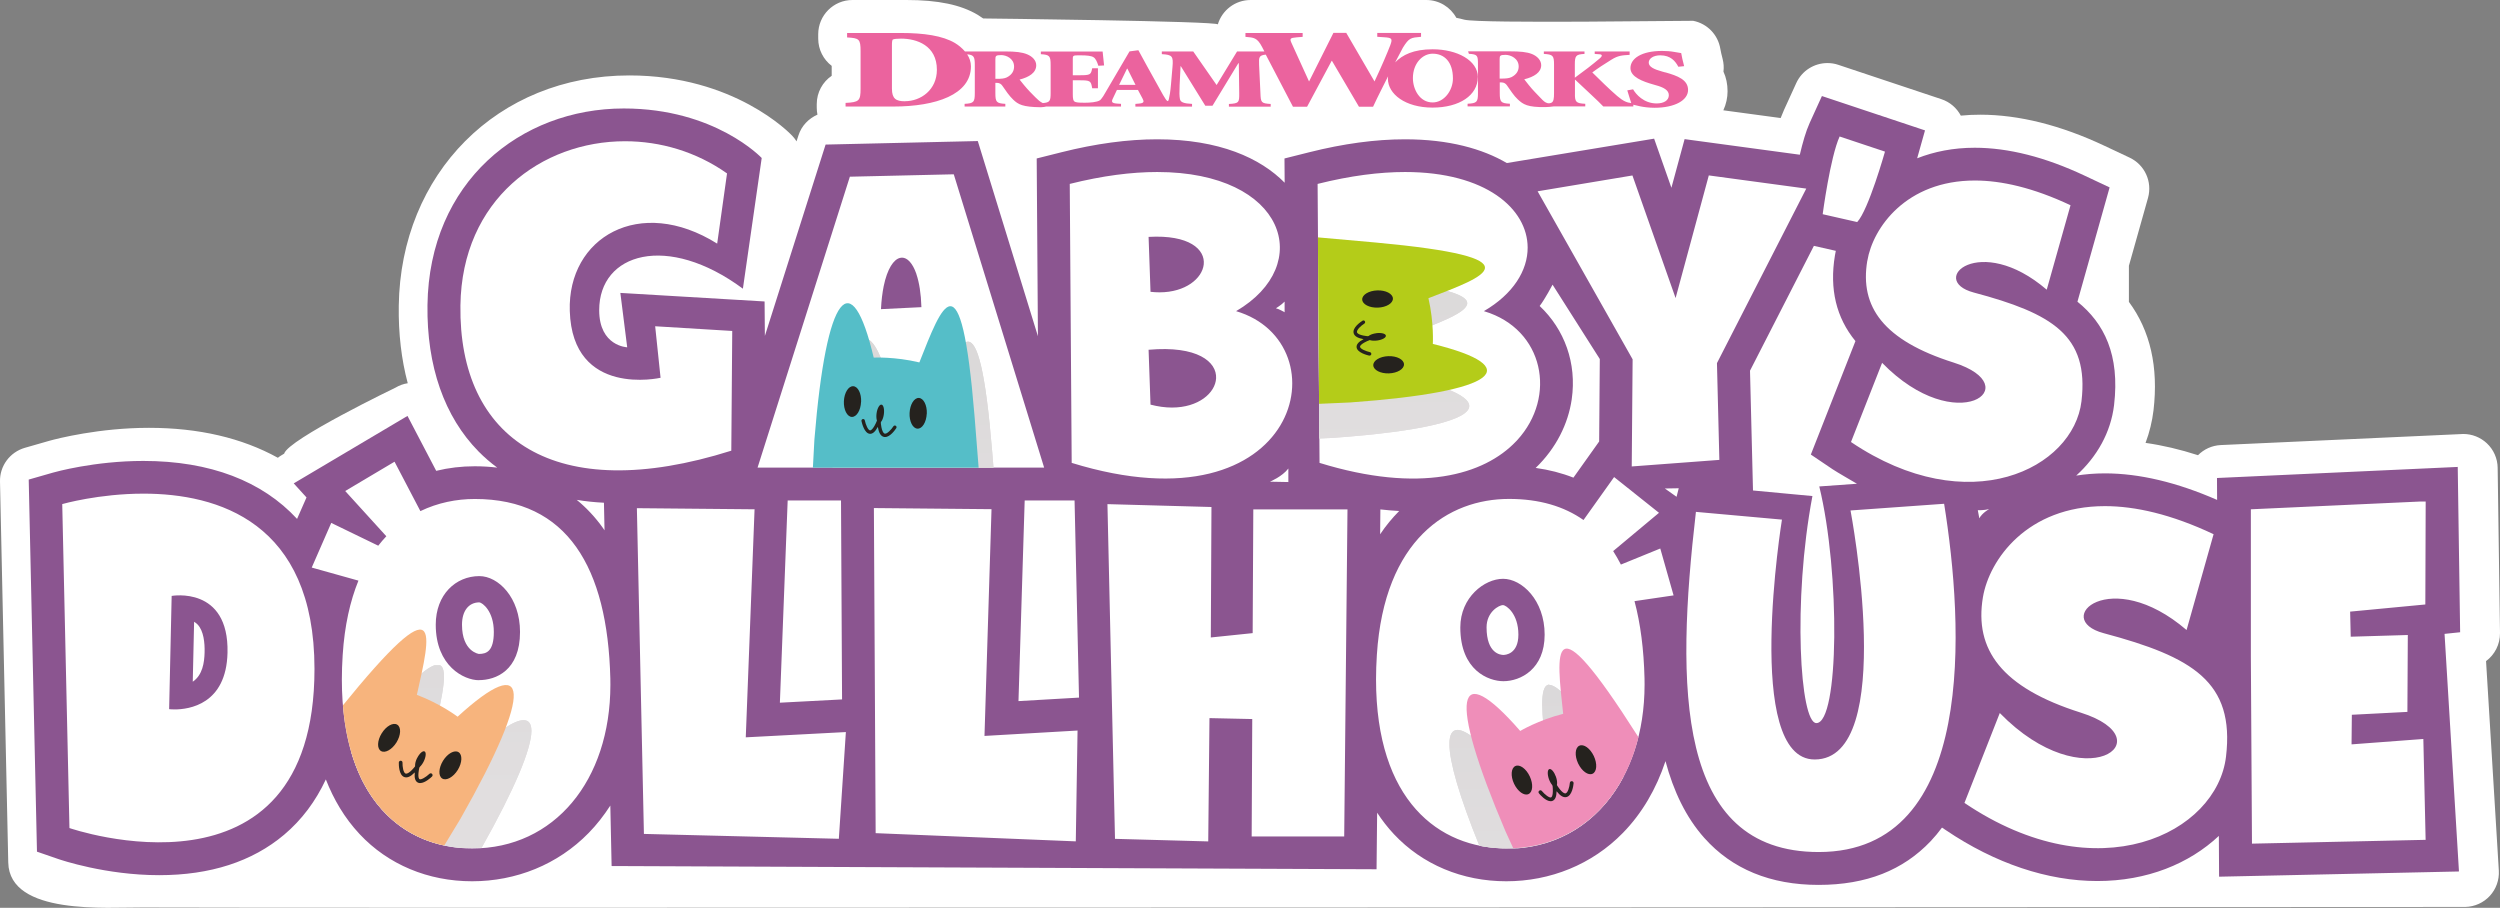
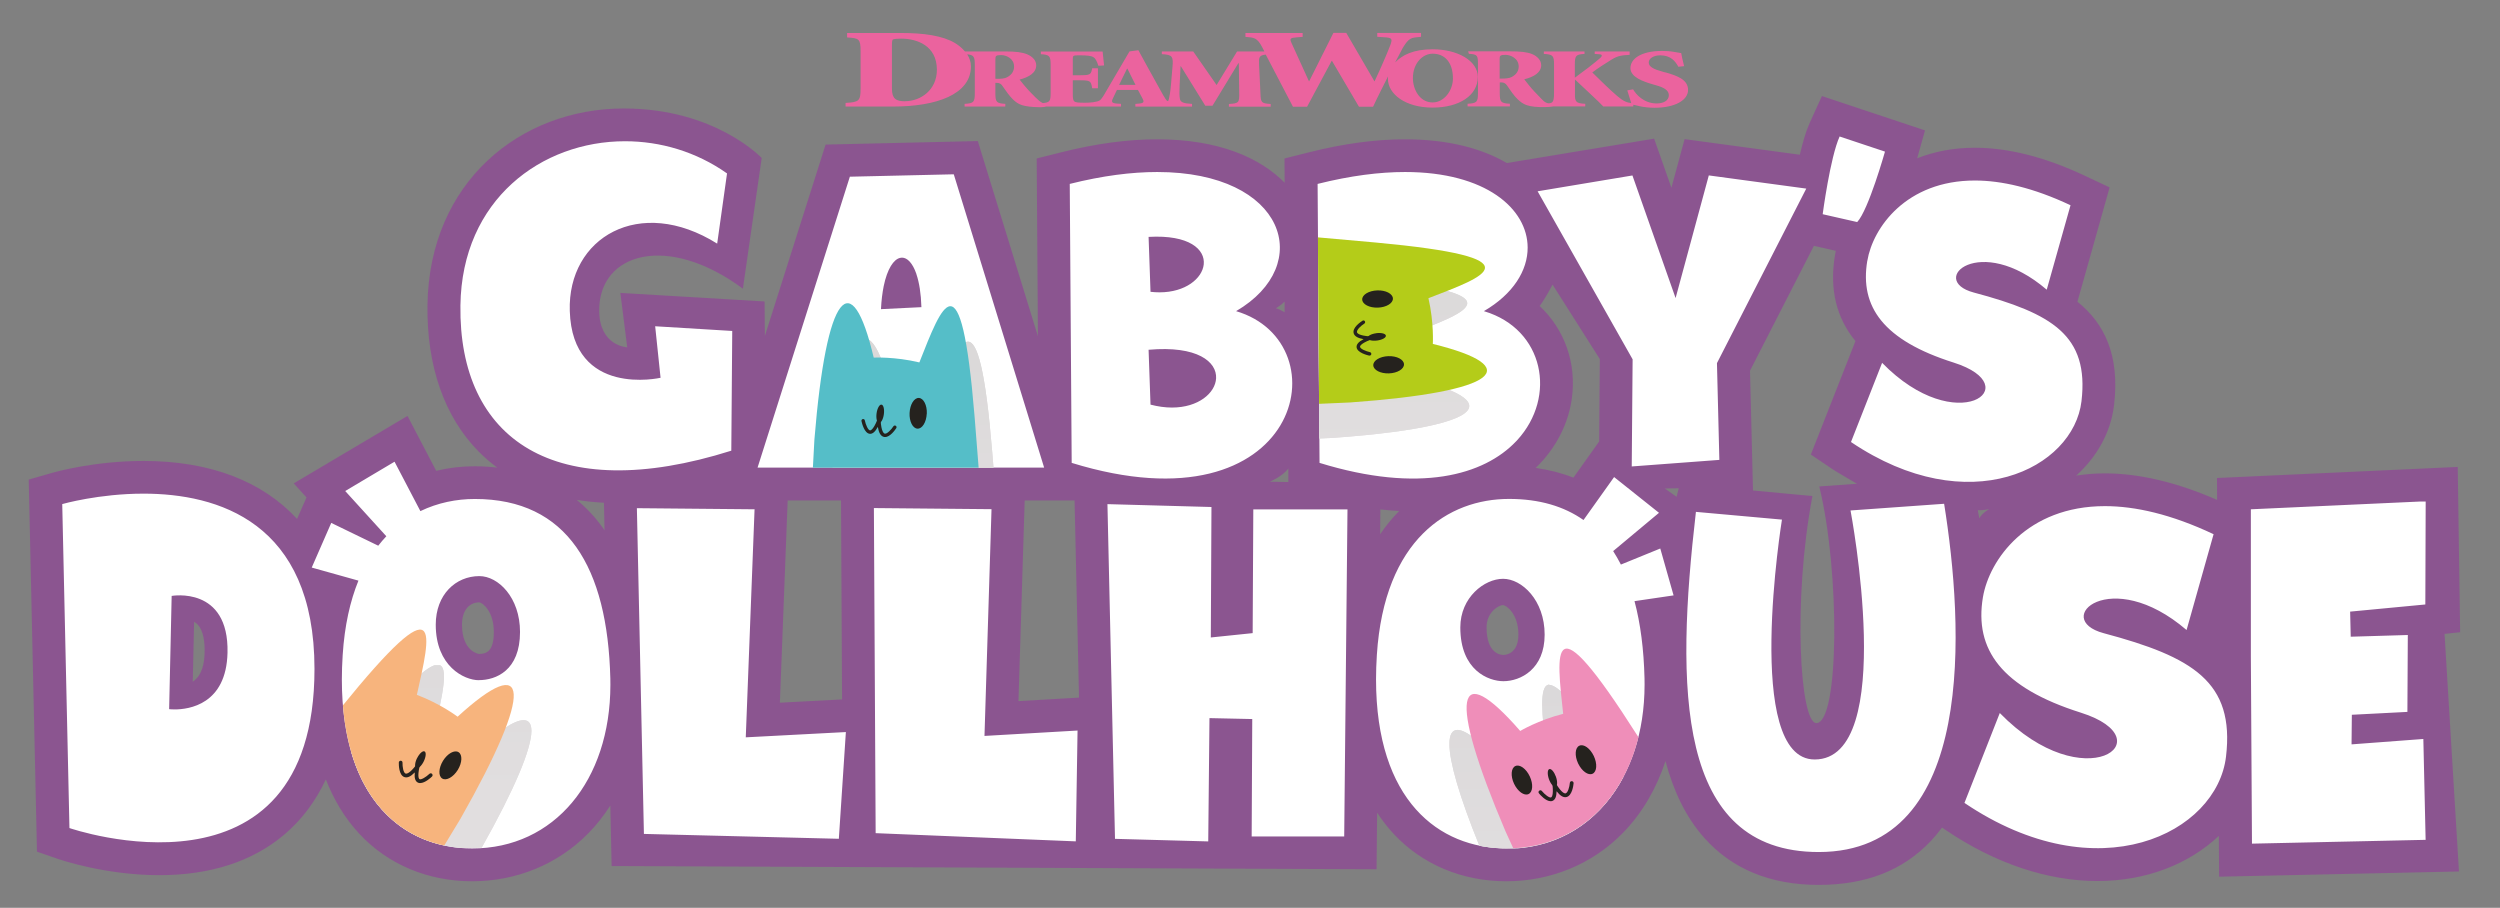
<svg xmlns="http://www.w3.org/2000/svg" xmlns:xlink="http://www.w3.org/1999/xlink" id="Layer_2" data-name="Layer 2" viewBox="0 0 426.57 154.9">
  <rect x="0" y="0" width="426.57" height="154.9" fill="#808080" stroke="none" />
  <defs>
    <style> .cls-1 { fill: none; } .cls-2 { fill: #ef8eb9; } .cls-3 { fill: url(#linear-gradient-8); } .cls-4 { fill: url(#linear-gradient-7); } .cls-5 { fill: url(#linear-gradient-5); } .cls-6 { fill: url(#linear-gradient-6); } .cls-7 { fill: url(#linear-gradient-4); } .cls-8 { fill: url(#linear-gradient-3); } .cls-9 { fill: url(#linear-gradient-2); } .cls-10 { fill: url(#linear-gradient); } .cls-11 { fill: #55bec8; } .cls-12 { fill: #b4cc19; } .cls-13 { clip-path: url(#clippath-11); } .cls-14 { clip-path: url(#clippath-10); } .cls-15 { clip-path: url(#clippath-12); } .cls-16 { fill: #8b5590; } .cls-17 { clip-path: url(#clippath-1); } .cls-18 { clip-path: url(#clippath-3); } .cls-19 { clip-path: url(#clippath-4); } .cls-20 { clip-path: url(#clippath-2); } .cls-21 { clip-path: url(#clippath-7); } .cls-22 { clip-path: url(#clippath-6); } .cls-23 { clip-path: url(#clippath-9); } .cls-24 { clip-path: url(#clippath-8); } .cls-25 { clip-path: url(#clippath-5); } .cls-26 { fill: #fff; } .cls-27 { fill: #eb639e; } .cls-28 { fill: #f7b47d; } .cls-29 { fill: #25221e; } .cls-30 { clip-path: url(#clippath); } </style>
    <clipPath id="clippath">
      <rect class="cls-1" width="426.57" height="154.9" />
    </clipPath>
    <clipPath id="clippath-1">
      <path class="cls-1" d="M224.92,46.83l.19,27.99,2.26-.1c15.55-1.11,23.32-3.14,23.33-5.44h0c0-1.46-3.08-3.02-9.24-4.54,0,0,.23-3.57-.75-7.8,9.75-3.76,18.96-6.92-9.01-9.5l-6.79-.6Z" />
    </clipPath>
    <linearGradient id="linear-gradient" x1="-2644.79" y1="1141.73" x2="-2641.48" y2="1141.73" gradientTransform="translate(-17783.27 41785.13) rotate(90) scale(15.79 -15.79)" gradientUnits="userSpaceOnUse">
      <stop offset="0" stop-color="#d3d2d2" />
      <stop offset=".43" stop-color="#dbd9d9" />
      <stop offset="1" stop-color="#e1dedf" />
    </linearGradient>
    <clipPath id="clippath-2">
      <path class="cls-1" d="M142.08,79.8h27.44l-.23-2.81c-1.15-13.98-2.54-18.69-4.12-18.69s-3.36,4.73-5.29,9.59c-3.05-.74-5.78-.84-7.04-.84-.48,0-.75.02-.75.02-1.46-6.19-3-9.28-4.46-9.28-2.24,0-4.29,7.33-5.56,22.01" />
    </clipPath>
    <linearGradient id="linear-gradient-2" x1="-2646.16" y1="1145.15" x2="-2642.85" y2="1145.15" gradientTransform="translate(-17151.56 40022.69) rotate(90) scale(15.11 -15.11)" xlink:href="#linear-gradient" />
    <clipPath id="clippath-3">
      <path class="cls-1" d="M264.37,116.81c-1.88.06-1.19,5.48-.58,11.12-4.23,1.07-7.33,2.92-7.33,2.92-3.68-4.23-6.3-6.31-7.77-6.31-.9,0-1.37.79-1.38,2.35v.11c.02,3.02,1.67,8.81,5.11,17.3,1.29.26,2.62.41,3.95.45h0s.04,0,.06,0h.01s.04,0,.06,0h.18s.03,0,.05,0h.62s.06,0,.1,0h.12s.04,0,.06,0h.03s.05,0,.07,0h.02s.07,0,.1,0h0s.06,0,.08,0c0,0,.02,0,.03,0h.1s.06,0,.09,0h0s.06,0,.1,0h.02s.05,0,.08,0h.03s.05,0,.08,0c0,0,0,0,.02,0,.07,0,.13,0,.2-.01h.01s.05,0,.08,0c0,0,.02,0,.02,0,.03,0,.06,0,.08,0t0,0c.06,0,.13-.01.2-.01h.01s.06,0,.08-.01h.01c.1,0,.2-.02.29-.03,0,0,0,0,0,0,.03,0,.06,0,.09,0h.01c.1,0,.19-.02.29-.03h0c7.55-.89,13.57-5.31,17.13-12.06l-.57-.91c-6.91-10.86-10.38-14.78-12.01-14.82h-.06Z" />
    </clipPath>
    <linearGradient id="linear-gradient-3" x1="-2637.46" y1="1112.97" x2="-2634.15" y2="1112.97" gradientTransform="translate(-21032.18 50543.55) rotate(90) scale(19.13 -19.13)" gradientUnits="userSpaceOnUse">
      <stop offset="0" stop-color="#d3d2d2" />
      <stop offset=".44" stop-color="#dbd9da" />
      <stop offset="1" stop-color="#e1dedf" />
    </linearGradient>
    <clipPath id="clippath-4">
      <path class="cls-1" d="M61.19,126.89l-1.23,1.53c.47,1.58,1.03,3.03,1.67,4.37t0,0s.05.1.07.15c0,0,0,.01.01.02,0,.01,0,.02.02.04,0,0,.01.02.01.03,0,.01.01.02.02.03,0,.02.02.04.03.06,0,0,0,.02,0,.02,0,.02.02.03.03.05,0,0,0,.02,0,.02,0,.02.02.04.03.06h0s.02.05.04.08c0,0,0,0,0,0,0,.02.02.04.03.06h0c3.76,7.28,10.02,10.73,16.74,11.26,0,0,0,0,0,0,.02,0,.04,0,.06,0,.03,0,.05,0,.07,0,.02,0,.05,0,.07,0h0s.04,0,.06,0c.03,0,.05,0,.07,0h0s.04,0,.06,0h.02s.09,0,.13,0h.01s.04,0,.05,0h.02s.09,0,.13,0h0s.04,0,.06,0h.14s.01,0,.02,0h.07s.04,0,.06,0h.02s.03,0,.05,0h.02s.03,0,.04,0h.09s.04,0,.05,0h.15s.01,0,.02,0h.66c.45,0,.89-.02,1.33-.05,5.69-10.13,8.43-16.79,8.48-19.83v-.15c-.02-1.17-.47-1.76-1.34-1.76-1.51,0-4.28,1.78-8.24,5.4,0,0-2.87-2.19-6.95-3.73,1.27-5.69,2.61-11.13.53-11.13-1.68,0-5.58,3.55-13.53,13.38" />
    </clipPath>
    <linearGradient id="linear-gradient-4" x1="-2636.61" y1="1100.87" x2="-2633.29" y2="1100.87" gradientTransform="translate(-21861.33 52617.45) rotate(90) scale(19.93 -19.93)" xlink:href="#linear-gradient-3" />
    <clipPath id="clippath-5">
      <path class="cls-1" d="M224.92,46.83l.19,27.99,2.26-.1c15.55-1.11,23.32-3.14,23.33-5.44h0c0-1.46-3.08-3.02-9.24-4.54,0,0,.23-3.57-.75-7.8,9.75-3.76,18.96-6.92-9.01-9.5l-6.79-.6Z" />
    </clipPath>
    <linearGradient id="linear-gradient-5" y1="1141.65" y2="1141.65" gradientTransform="translate(-17781.92 41785.13) rotate(90) scale(15.79 -15.79)" xlink:href="#linear-gradient" />
    <clipPath id="clippath-6">
      <path class="cls-1" d="M224.81,31.38l.33,47.6c39.25,12.1,46.32-20.49,28.05-25.88,13.52-7.89,8.48-23.74-13.45-23.74-4.32,0-9.3.62-14.92,2.03" />
    </clipPath>
    <clipPath id="clippath-7">
      <path class="cls-1" d="M142.08,79.8h27.44l-.23-2.81c-1.15-13.98-2.54-18.69-4.12-18.69-1.59,0-3.36,4.73-5.29,9.59-3.05-.74-5.78-.84-7.04-.84-.48,0-.75.02-.75.02-1.46-6.19-3-9.28-4.46-9.28-2.24,0-4.29,7.33-5.56,22.01" />
    </clipPath>
    <linearGradient id="linear-gradient-6" x1="-2646.16" y1="1145.15" x2="-2642.85" y2="1145.15" gradientTransform="translate(-17151.56 40022.69) rotate(90) scale(15.11 -15.11)" xlink:href="#linear-gradient" />
    <clipPath id="clippath-8">
      <polygon class="cls-1" points="145.01 30.15 129.26 79.8 178.17 79.8 162.75 29.74 145.01 30.15" />
    </clipPath>
    <clipPath id="clippath-9">
      <path class="cls-1" d="M264.37,116.81c-1.88.06-1.19,5.48-.58,11.13-4.23,1.07-7.33,2.92-7.33,2.92-3.68-4.23-6.3-6.31-7.77-6.31-.9,0-1.37.79-1.38,2.35v.11c.02,3.02,1.67,8.81,5.11,17.3,1.29.26,2.62.41,3.95.45h0s.04,0,.06,0h.01s.04,0,.06,0h.17s.03,0,.05,0h.62s.06,0,.1,0h.12s.04,0,.06,0h.03s.05,0,.07,0h.02s.07,0,.1,0h.01s.06,0,.08,0c0,0,.02,0,.03,0h.1s.06,0,.09,0h0s.06,0,.1,0h.02s.05,0,.07,0h.03s.05,0,.08,0c0,0,0,0,.02,0,.07,0,.13,0,.2-.01h.01s.05,0,.08,0c0,0,.02,0,.02,0,.03,0,.06,0,.08,0,0,0,0,0,0,0,.06,0,.13-.01.2-.01h.01s.06,0,.08-.01h.01c.1,0,.2-.02.29-.03,0,0,0,0,0,0,.03,0,.06,0,.09,0h.01c.1,0,.19-.02.29-.03h0c7.55-.89,13.57-5.31,17.13-12.06l-.57-.91c-6.91-10.86-10.38-14.78-12.01-14.83h-.06Z" />
    </clipPath>
    <linearGradient id="linear-gradient-7" x1="-2637.46" y1="1112.97" y2="1112.97" gradientTransform="translate(-21032.18 50543.55) rotate(90) scale(19.13 -19.13)" xlink:href="#linear-gradient-3" />
    <clipPath id="clippath-10">
      <path class="cls-1" d="M249.17,107.04c0-5.12,4.11-8.28,7.29-8.28s7.09,3.64,7.09,9.53-4.12,7.93-7.03,7.93c-2.49,0-7.35-1.79-7.35-9.18M234.93,111.76c-1.52,23.79,9.86,33,22.11,33,14.31,0,23.99-12.09,23.57-29-.47-18.93-7.33-30.62-23.12-30.62-10.32,0-21.29,6.85-22.55,26.62" />
    </clipPath>
    <clipPath id="clippath-11">
      <path class="cls-1" d="M61.19,126.89l-1.23,1.53c.47,1.58,1.03,3.03,1.67,4.37t0,0s.05.1.08.15c0,0,0,.01.01.02,0,.01,0,.02.02.04,0,0,0,.02.02.03,0,0,0,.02.02.03,0,.02.02.04.03.06,0,0,0,.02,0,.02,0,.02.02.03.03.05,0,0,0,.02,0,.02,0,.02.02.04.03.06h0s.02.05.04.08c0,0,0,0,0,0,0,.02.02.04.03.06h0c3.76,7.28,10.02,10.73,16.74,11.26h0s.05,0,.07,0c.03,0,.05,0,.07,0,.02,0,.04,0,.06,0h0s.04,0,.06,0c.03,0,.05,0,.07,0h0s.04,0,.06,0h.02s.09,0,.13,0h.01s.04,0,.05,0c0,0,0,0,.01,0,.04,0,.09,0,.13,0h0s.04,0,.06,0h.14s.02,0,.02,0h.05s.01,0,.02,0h.08s.03,0,.05,0h.02s.03,0,.04,0h.09s.04,0,.05,0h.15s.01,0,.02,0h.66c.45,0,.89-.02,1.33-.05,5.69-10.13,8.43-16.79,8.48-19.83v-.15c-.02-1.17-.47-1.76-1.34-1.76-1.51,0-4.28,1.78-8.24,5.4,0,0-2.87-2.19-6.95-3.73,1.27-5.69,2.61-11.13.53-11.13-1.68,0-5.58,3.55-13.53,13.38" />
    </clipPath>
    <linearGradient id="linear-gradient-8" x1="-2636.61" y1="1100.87" x2="-2633.29" y2="1100.87" gradientTransform="translate(-21861.33 52617.45) rotate(90) scale(19.93 -19.93)" xlink:href="#linear-gradient-3" />
    <clipPath id="clippath-12">
      <path class="cls-1" d="M74.35,106.59c0-5.16,3.42-8.29,7.44-8.29,3.21,0,6.94,3.64,6.94,9.53,0,6.59-4.12,8.22-7.03,8.22-2.5,0-7.35-2.38-7.35-9.47M58.9,83.77l7.02,7.72c-.47.5-.93,1.04-1.37,1.61l-8.02-3.88-3.34,7.61,7.98,2.23c-1.42,3.46-2.37,7.66-2.7,12.7-1.52,23.79,9.85,33,22.1,33,14.31,0,23.99-12.09,23.57-29-.47-18.93-7.32-30.62-23.12-30.62-3.13,0-6.32.64-9.29,2.07l-4.41-8.44-8.42,5Z" />
    </clipPath>
  </defs>
  <g id="Layer_2-2" data-name="Layer 2">
    <g>
      <g class="cls-30">
-         <path class="cls-26" d="M426.57,108.01l-.4-28.2c-.02-1.58-.69-3.09-1.84-4.17-1.09-1.02-2.52-1.59-4.01-1.59-.09,0-41.39,1.89-41.39,1.89-1.52.07-2.89.72-3.89,1.73-3.06-.99-6.05-1.69-8.95-2.1.68-1.8,1.13-3.66,1.36-5.56.86-7.36-.55-13.57-4.2-18.5v-6.16l3.26-11.58c.77-2.75-.55-5.65-3.13-6.87l-4.29-2.02c-7.47-3.52-14.61-5.31-21.21-5.31-1.12,0-2.23.05-3.31.16-.68-1.28-1.84-2.32-3.32-2.81l-17.59-5.86c-.61-.21-1.24-.3-1.85-.3-2.24,0-4.35,1.29-5.32,3.42l-2.09,4.58c-.19.42-.38.88-.57,1.38l-9.78-1.32c.48-1.05.72-2.16.72-3.25,0-1.23-.24-2.35-.7-3.35.09-.71.04-1.44-.14-2.15-.19-.75-.32-1.29-.39-1.72-.39-2.42-2.24-4.33-4.64-4.8-.27-.05-36.28.51-39.04-.19-.45-.11-.89-.24-1.37-.32-.99-1.81-2.92-3.04-5.13-3.04h-29.97c-2.65,0-4.88,1.76-5.6,4.17.17-.57-40.03-1.02-40.03-1.02-.29-.21-.6-.41-.92-.61C163.94.81,160.07,0,154.66,0h-9.21c-3.23,0-5.84,2.62-5.84,5.84v.75c0,1.89.9,3.58,2.3,4.65v1.69c-1.54,1.05-2.55,2.83-2.55,4.83v.62c0,.4.04.79.12,1.18-1.5.67-2.72,1.9-3.24,3.54,0,0-.32,1.02-.33,1.02-.21-.34-.45-.66-.74-.96-.39-.42-9.88-10.29-27.79-10.29-22.52,0-39.03,16.77-39.34,39.3-.07,4.74.45,9.16,1.53,13.22-.73.11-1.43.36-2.08.75,0,0-18.32,8.82-19.01,11.27l-.4.24c-.24.14-.46.29-.67.46-6.14-3.39-13.52-5.11-22-5.11s-15.67,1.84-17.02,2.22l-4.15,1.19C1.68,77.15-.06,79.51,0,82.16,0,82.16,1.41,147.08,1.41,147.18c.2,9.06,17.03,7.61,22.93,7.66,14.78.14,396.32-.09,396.32-.09,1.59-.04,3.1-.72,4.17-1.88,1.08-1.17,1.63-2.73,1.54-4.31l-2.18-35.76c1.47-1.08,2.4-2.84,2.38-4.79" />
        <path class="cls-16" d="M419.4,79.67l-41.12,1.89.02,3.74c-6.83-2.99-13.26-4.53-19.15-4.53-1.71,0-3.33.14-4.89.38,3.55-3.21,5.9-7.37,6.46-12.03,1.01-8.58-1.69-13.97-6.25-17.64l5.49-19.5-4.29-2.02c-6.69-3.15-12.98-4.75-18.72-4.75-3.65,0-6.93.66-9.83,1.8l1.34-4.76-17.59-5.86-2.09,4.59c-.64,1.4-1.2,3.37-1.68,5.42l-19.66-2.66-2.25,8.3-2.95-8.38-25.13,4.16c-4.16-2.43-9.87-4.05-17.39-4.05-5.01,0-10.49.74-16.29,2.2l-4.26,1.07.03,4.14c-4.13-4.2-11.15-7.41-21.76-7.41-5.01,0-10.49.74-16.29,2.2l-4.26,1.07.21,30.33-10.26-33.3-25.97.6-10.36,32.65-.05-5.88-24.61-1.46,1.17,9.28s-4.78-.17-4.78-6.33c0-9.78,11.64-13.21,24.52-3.67l3.21-22.3s-7.94-8.45-23.53-8.45c-17.66,0-33.21,12.56-33.5,33.54-.14,10.42,2.88,19.07,8.74,25.01.98.99,2.04,1.9,3.16,2.73-1.25-.15-2.52-.23-3.84-.23-2.26,0-4.46.26-6.57.78l-4.9-9.37-19.41,11.51,2.18,2.4-1.61,3.66c-5.94-6.43-14.82-9.89-26.23-9.89-8.37,0-15.13,1.91-15.41,1.99l-4.15,1.19,1.41,63.49,3.68,1.27c.32.11,8.03,2.74,17.17,2.74h0c8.72,0,15.89-2.32,21.32-6.9,3-2.53,5.37-5.69,7.12-9.44,1.32,3.38,3.18,6.58,5.77,9.34,4.86,5.19,11.68,8.04,19.18,8.04s14.63-2.85,19.89-8.24c1.38-1.41,2.61-2.99,3.7-4.68l.22,10.32,130.52.55.1-9.65c.84,1.28,1.78,2.51,2.86,3.66,4.86,5.19,11.68,8.04,19.17,8.04s14.63-2.85,19.89-8.24c3.27-3.34,5.71-7.52,7.28-12.26,1.36,5.11,3.48,9.57,6.62,13.1,4.74,5.32,11.3,8.02,19.49,8.02s14.42-2.51,19.12-7.44c.7-.74,1.35-1.52,1.95-2.34l.66.44c8.41,5.68,17.36,8.68,25.85,8.68s15.66-2.95,20.73-7.7l.04,6.96,40.93-.89-2.46-40.54,2.66-.28-.41-28.21ZM34.91,111.3c-.04,1.74-.34,3.88-2.02,5.02l.23-10.23c.2.12.39.26.57.44,1.08,1.1,1.26,3.2,1.22,4.77M81.72,111.58s-2.89-.37-2.89-4.99c0-2.34,1.13-3.8,2.96-3.81.51.05,2.47,1.47,2.47,5.05,0,3.29-1.23,3.75-2.54,3.75M102.9,90.12c-1.31-1.85-2.81-3.45-4.49-4.83,1.49.25,3.04.41,4.64.49l.1,4.71c-.08-.12-.16-.25-.25-.37M133.07,119.9l1.33-34.51h9.1l.18,33.95-10.62.56M173.78,119.64l1.06-34.25h8.51l.76,33.64-10.34.6M219.19,51.46v1.82s-.97-.57-1.48-.68c0,0,.89-.53,1.48-1.14M219.83,82.25l-3.14-.06s2.11-.88,3.14-2.25v2.31M235.49,91.16l.04-4.24c1.09.12,2.16.22,3.21.27-1.16,1.17-2.26,2.49-3.25,3.97M256.52,111.75c-.48,0-2.87-.23-2.87-4.7,0-2.66,2.13-3.8,2.81-3.81.54.04,2.62,1.45,2.62,5.05,0,3.36-2.29,3.46-2.55,3.46M272.86,75.33l-4.39,6.17c-2-.79-4.15-1.34-6.44-1.66,3.51-3.38,5.55-7.56,6.15-11.71.89-6.17-1.24-11.94-5.47-15.92.9-1.16,2.2-3.64,2.2-3.64l8.06,12.69-.11,14.06M286.07,84.77l-2-1.42,2.37-.04-.37,1.45M309.92,123.38c-2.78,0-4.07-20.75-.67-38.74l-10.14-.95-.51-20.44,10.9-21.3,3.74.85c-.05.26-.11.53-.15.79-.95,5.73.22,10.61,3.5,14.61l-7.61,19.36,3.72,2.51c.79.53,3.34,1.99,4.15,2.47l-6.43.46c3.59,14.71,3.39,40.38-.5,40.38M337.73,88.45s-.07-.29-.26-1.39c0,0,1.07.03,1.94-.2,0,0-1.23.68-1.69,1.59" />
        <path class="cls-27" d="M252.16,13.15c0-2.83-3.53-4.74-7.71-4.74-3.29,0-5.17.97-6.4,2.24.75-1.46,1.26-2.39,1.32-2.51,1.07-1.72,1.35-1.7,3.1-1.86v-.66h-7.47v.66l1.19.08c1.34.08,1.44.24,1.03,1.36-.44,1.16-1.6,3.89-2.69,6.18l-.06-.11-4.76-8.18h-2.19l-4.1,8.18-.06.11-2.97-6.52c-.37-.8-.28-.91.88-1.01l1-.08v-.66h-9.76v.66c1.44.12,2,.12,2.85,1.75l.38.74h-4.66l-3.49,5.73-3.99-5.73h-5.36v.46c1.8.1,1.98.36,1.82,2.19l-.25,2.92c-.11,1.31-.25,2.08-.36,2.53-.04.15-.07.34-.2.37-.16.02-.5-.52-.8-1.05-.83-1.48-1.77-3.18-2.72-4.9l-1.49-2.73-1.51.2-4.38,7.47c-.05.09-.1.17-.15.24-.17.22-.34.5-.51.62-.49.35-1.76.43-2.64.43-.69,0-1.2-.01-1.56-.13-.4-.13-.44-.6-.44-1.35v-2.35h1.11c1.91,0,1.98.09,2.2,1.36h.98v-3.41h-.98c-.22,1.1-.29,1.19-2.2,1.19h-1.11v-2.79c0-.51.04-.61.89-.61h.38c1.18,0,1.91.09,2.27.33.36.23.6.74.82,1.45l.98-.05c-.11-1.08-.22-2.14-.25-2.38h-10.54v.46c1.49.09,1.67.29,1.67,1.85v4.77c0,1.38-.14,1.62-1.34,1.72-.22-.11-.41-.23-.62-.39-.35-.29-.83-.78-1.58-1.55-.64-.67-1.45-1.66-1.76-2.07,1.63-.42,2.84-1.17,2.84-2.44,0-.85-.66-1.5-1.54-1.87-.86-.36-2-.49-3.72-.49h-6.9c-.51-.6-1.1-1.07-1.69-1.43-2.11-1.26-5.33-1.72-9.21-1.72h-9.21v.76c2.05.12,2.3.25,2.3,2.34v6.39c0,2.09-.25,2.32-2.56,2.44v.62h8.14c7.29,0,13.25-2.04,13.25-6.86,0-.76-.25-1.45-.64-2.04h.12c1.04.13,1.18.45,1.18,1.82v4.77c0,1.56-.18,1.77-1.74,1.85v.46h6.95v-.46c-1.52-.09-1.7-.29-1.7-1.85v-1.73h.29c.42,0,.73.22.92.52.55.81,1.17,1.71,1.82,2.33.88.84,1.61,1.27,4.73,1.31.45-.02.74-.07.9-.12h12.78v-.46l-.64-.04c-1.01-.07-1.03-.32-.72-.94l.66-1.39h3.59l.79,1.48c.28.52.24.77-.57.84l-.66.06v.46h9.67v-.46c-1.48-.07-1.98-.31-2.07-.84-.09-.45-.11-1.14-.05-2.38l.16-3.21h.05l4.17,6.74h1.23l4.4-7.24h.09l.07,5.09c.02,1.6-.05,1.76-1.76,1.85v.46h7.13v-.46c-1.64-.1-1.69-.25-1.75-1.85l-.23-4.84c-.06-1.31,0-1.61,1.14-1.73l4.64,8.89h2.41l4.19-7.82h.06l4.6,7.82h2.41c.9-1.94,1.79-3.64,2.56-5.19-.02.14-.03.27-.03.41,0,2.63,2.99,4.93,7.61,4.93s7.72-2.12,7.72-5.17M154.4,17.28c-1.51,0-2.21-.43-2.21-2.15v-7.43c0-.48.03-.93.19-.97.22-.08.63-.14,1.36-.14,2.68,0,6.12,1.16,6.12,5.32,0,3.42-2.74,5.36-5.45,5.36M171.8,13.2c-.42.21-.95.25-1.65.25h-.31v-3.32c0-.58.07-.73.99-.73.86,0,2.2.57,2.2,1.96,0,.71-.33,1.38-1.23,1.84M190.95,14.48l1.35-2.76h.07l1.38,2.76h-2.8ZM244.45,17.48c-2.24,0-3.37-2.27-3.37-4.15,0-2.5,1.62-4.17,3.38-4.17,1.96,0,3.45,1.37,3.45,4.24,0,2.02-1.49,4.08-3.46,4.08M284.15,12.36l-.5-.14c-1.47-.4-2.33-.83-2.33-1.54s.82-1.24,1.97-1.24c1.78,0,2.58,1.01,3.08,1.95l.99-.1c-.25-.97-.41-1.67-.5-2.23-.29-.06-.66-.11-1.18-.2-.66-.12-1.38-.17-2.08-.17-3.54,0-5.4,1.31-5.4,2.93,0,1.52,2.08,2.28,3.95,2.81l.34.1c1.4.37,2.26.87,2.26,1.71,0,.93-.91,1.41-2.08,1.41-2.22,0-3.55-1.59-4.02-2.41l-.99.18c.24.85.5,1.56.68,2.17-.75-.09-1.35-.31-2.4-1.21-1.4-1.2-2.87-2.67-4.25-4.02.93-.7,2.05-1.43,3.25-2.17,1.16-.73,1.84-.75,3.12-.83v-.58h-5.96v.42l.84.06c.6.04.36.43.04.69-1.29,1.09-2.65,2.14-4.27,3.31v-2.23c0-1.54.18-1.75,1.65-1.83v-.42h-6.94v.42c1.56.09,1.74.29,1.74,1.83v4.86c0,.91-.07,1.42-.41,1.62-.52.24-.89.08-1.27-.2-.36-.28-.85-.87-1.61-1.63-.65-.66-1.48-1.75-1.79-2.15,1.66-.41,2.89-1.16,2.89-2.41,0-.84-.68-1.54-1.57-1.9-.87-.35-2.04-.46-3.78-.46h-7.12l.13.42c1.5.09,1.55.29,1.55,1.83v4.86c0,1.54-.18,1.75-1.77,1.83v.45h7.22v-.45c-1.55-.08-1.73-.29-1.73-1.83v-1.81h.29c.43,0,.74.21.94.51.56.8,1.19,1.79,1.86,2.4.9.83,1.63,1.36,4.74,1.3.24,0,1.13-.06,1.33-.11h5.43v-.45c-1.58-.08-1.8-.29-1.76-1.83v-2.28h.04c1.63,1.56,3.95,3.65,4.8,4.57h5.12v-.3c.28.08.66.17,1.16.27.61.13,1.54.25,2.44.25,3.5,0,5.74-1.29,5.74-3.04s-1.79-2.41-3.86-3M257.87,13.17c-.43.2-.96.24-1.68.24h-.31v-3.33c0-.57.07-.72,1.01-.72.87,0,2.24.61,2.24,1.98,0,.7-.33,1.37-1.25,1.83" />
        <path class="cls-26" d="M28.86,121l.43-19.32s9.8-1.75,9.53,9.71c-.21,8.82-6.6,9.66-9.04,9.66-.58,0-.93-.05-.93-.05M10.62,86.01v.03l1.23,55.25s41.81,14.47,41.81-27.15c0-25.14-16.6-29.91-29.17-29.91-7.64,0-13.8,1.76-13.87,1.78M108.67,86.71l1.2,55.58,33.26.83,1.2-18.21-17.08.9,1.5-38.91-20.07-.19ZM149.11,86.71l.3,55.45,34.15,1.4.3-18.91-15.88.92,1.2-38.69-20.07-.19ZM188.96,86.01l1.29,57.12,15.91.44.21-21.04,7.3.16-.1,20.04h15.79l.56-55.81h-16.07l-.11,21.11-7.14.74.11-22.26-17.76-.49ZM196.31,69.04l-.33-9.36c8.35-.74,11.67,2.07,11.52,4.87-.13,2.5-3.01,4.99-7.53,4.99-1.13,0-2.35-.16-3.67-.5M196.31,49.78l-.33-9.36c6.98-.4,9.69,2.16,9.41,4.71-.26,2.37-3.11,4.75-7.54,4.75-.5,0-1.01-.03-1.55-.09M182.53,31.38l.33,47.6c39.25,12.1,46.33-20.49,28.05-25.89,13.53-7.89,8.47-23.74-13.46-23.74-4.32,0-9.3.62-14.92,2.03M253.28,53.12l-.09-.03c5.02-2.92,7.48-6.95,7.47-10.85-.02-6.62-7.13-12.89-20.92-12.89-4.32,0-9.3.62-14.92,2.03l.33,47.6c17.09,5.27,28.08,2.07,33.53-3.67,0,0,0,0,.02-.02.01-.02.03-.03.05-.05.01-.01.02-.03.04-.04,0-.01.02-.02.02-.03.02-.02.04-.04.06-.06h0c6.83-7.43,4.57-18.93-5.58-21.99M285.91,50.88l-7.37-20.94-16.18,2.7,16.21,28.67-.15,18.28,14.95-1.12-.41-16.51,15.24-29.78-16.63-2.25-5.67,20.94ZM318.61,44.51c-1.31,7.85,2.78,13.57,14.72,17.35,12.85,4.06.57,13.13-12.19.05l-5.31,13.51c20.12,13.57,37.97,4.52,39.33-6.96,1.32-11.23-4.99-14.98-18.39-18.55-7.92-2.12,1.01-10.29,12.46-.48l4.06-14.41c-6.39-3.01-11.81-4.22-16.33-4.22-11.7,0-17.4,8.04-18.34,13.7M338.34,101.91c-1.48,8.91,3.16,15.41,16.71,19.69,14.58,4.61.65,14.91-13.83.06l-6.03,15.34c22.83,15.41,43.09,5.13,44.63-7.9,1.51-12.75-5.66-17-20.87-21.06-8.98-2.4,1.15-11.68,14.14-.54l4.61-16.35c-7.25-3.42-13.4-4.79-18.54-4.79-13.27,0-19.74,9.13-20.82,15.55M311,36.55l5.89,1.34c1.92-2.03,4.74-12.02,4.74-12.02l-7.74-2.58c-1.61,3.55-2.89,13.26-2.89,13.26M162.75,29.74l-17.74.41-15.75,49.64h48.9l-15.42-50.05ZM150.32,52.74c.07-1.49.24-2.79.46-3.9.61-2.97,1.7-4.59,2.81-4.84.1-.03.21-.04.31-.04.92,0,1.82.93,2.46,2.78h0s0,.01,0,.02c0,.02.02.04.02.07.46,1.37.77,3.23.84,5.58l-6.91.34ZM78.56,52.11c-.31,22.82,16.07,34.31,46.22,24.79l.16-20.43-13.15-.8.92,8.79s-15.04,3.44-15.49-11.41c-.39-12.53,11.93-19.77,25.15-11.48l1.68-11.98c-5.25-3.71-11.38-5.49-17.41-5.49-14.2,0-27.84,9.92-28.08,28.02M331.71,85.96l-15.96,1.14s8.1,42.49-6.12,42.49c-12.22,0-5.58-40.93-5.58-40.93l-14.68-1.32c-3.46,29.92-3.45,58.04,20.95,58.04,27.13,0,24.7-38.87,21.4-59.43h0ZM412.84,85.58l-28.78,1.32v25.11l.19,31.94,29.63-.65-.39-17.21-12.25.92.05-5.05,9.48-.49.07-13.12-9.74.29-.1-4.28,12.83-1.22.06-17.57h-1.05ZM104.14,115.76c-.47-18.93-7.32-30.62-23.12-30.62-3.14,0-6.32.64-9.29,2.07l-4.41-8.43-8.42,5,7.02,7.72c-.48.5-.93,1.04-1.38,1.61l-8.02-3.89-3.33,7.62,7.97,2.23c-1.41,3.46-2.37,7.66-2.69,12.7-.09,1.44-.14,2.83-.14,4.16,0,20.71,10.73,28.84,22.24,28.84,14,0,23.57-11.57,23.58-27.92,0-.36,0-.72-.01-1.08M81.7,116.06c-2.5,0-7.35-2.38-7.35-9.47,0-5.15,3.42-8.29,7.44-8.29,3.22,0,6.94,3.64,6.94,9.53,0,6.59-4.12,8.22-7.03,8.22M278.9,102.57l6.66-.98-2.27-8-6.72,2.74c-.41-.8-.85-1.57-1.32-2.3l7.82-6.53-7.66-6.1-5.22,7.33c-3.34-2.34-7.54-3.6-12.71-3.6-10.32,0-21.28,6.85-22.55,26.62-.09,1.44-.14,2.83-.14,4.16,0,20.71,10.73,28.84,22.24,28.84,14,0,23.57-11.57,23.58-27.92,0-.36,0-.72-.01-1.08-.12-4.91-.68-9.33-1.71-13.19M256.52,116.23c-2.49,0-7.35-1.8-7.35-9.18,0-5.12,4.11-8.29,7.3-8.29s7.09,3.64,7.09,9.53-4.12,7.94-7.03,7.94" />
      </g>
      <g class="cls-17">
        <rect class="cls-10" x="224.92" y="46.83" width="34.75" height="27.99" />
      </g>
      <g class="cls-20">
        <rect class="cls-9" x="142.08" y="57.78" width="27.44" height="22.02" />
      </g>
      <g class="cls-18">
        <rect class="cls-8" x="247.32" y="116.81" width="29.71" height="27.95" />
      </g>
      <g class="cls-19">
        <rect class="cls-7" x="59.95" y="113.51" width="30.75" height="31.25" />
      </g>
      <g class="cls-25">
        <rect class="cls-5" x="224.92" y="46.83" width="34.75" height="27.99" />
      </g>
      <g class="cls-22">
        <path class="cls-12" d="M218.36,69.2l12.03-.53c25.35-1.82,30.03-6.06,14.09-9.99,0,0,.22-3.57-.75-7.8,9.75-3.76,18.97-6.91-9-9.5l-13.34-1.19-3.02,29Z" />
        <path class="cls-29" d="M235,49.55c-1.45.05-2.6.75-2.57,1.56.03.81,1.22,1.43,2.67,1.38,1.45-.05,2.6-.75,2.57-1.56-.03-.81-1.22-1.43-2.67-1.38" />
        <path class="cls-29" d="M234.82,56.86c-.87.11-1.53.49-1.48.83.05.34.78.53,1.65.41.86-.11,1.53-.49,1.48-.83-.05-.35-.78-.53-1.65-.42" />
        <path class="cls-29" d="M236.89,60.77c-1.45.05-2.6.75-2.57,1.56.03.81,1.23,1.43,2.67,1.38,1.45-.05,2.6-.75,2.57-1.56-.03-.81-1.22-1.43-2.67-1.38" />
        <path class="cls-29" d="M233.69,60.68h-.06c-.35-.08-2.09-.51-2.16-1.45-.03-.48.35-.92,1.19-1.36-1.02-.18-1.56-.52-1.69-1.03-.24-.96,1.22-1.93,1.52-2.12.13-.09.31-.05.4.09.08.14.04.32-.09.4-.57.36-1.36,1.08-1.26,1.48.03.14.29.58,2.25.71.14.01.25.11.27.25.02.14-.06.27-.19.31-1.77.68-1.82,1.13-1.81,1.21.03.36,1,.76,1.7.92.16.04.25.19.22.35-.03.14-.15.23-.28.23" />
      </g>
      <g class="cls-21">
        <rect class="cls-6" x="142.08" y="57.78" width="27.44" height="22.02" />
      </g>
      <g class="cls-24">
        <path class="cls-11" d="M138.31,87.03l.65-12.02c2.06-25.33,6.35-29.96,10.12-13.99,0,0,3.58-.19,7.79.82,3.85-9.71,7.1-18.9,9.41,9.1l1.06,13.35-29.03,2.74Z" />
        <path class="cls-29" d="M158.13,70.59c-.07,1.45-.77,2.59-1.58,2.55-.81-.03-1.42-1.24-1.35-2.68.07-1.45.77-2.59,1.58-2.56.81.04,1.42,1.24,1.36,2.69" />
        <path class="cls-29" d="M150.81,70.69c-.12.87-.5,1.53-.84,1.48-.34-.05-.52-.79-.4-1.66.12-.86.5-1.52.84-1.47.34.05.52.79.4,1.65" />
-         <path class="cls-29" d="M146.92,68.58c-.06,1.45-.77,2.59-1.58,2.56-.81-.04-1.41-1.24-1.35-2.69.07-1.44.78-2.59,1.59-2.55.81.03,1.42,1.24,1.35,2.68" />
        <path class="cls-29" d="M151.02,74.57c-.08,0-.15,0-.23-.03-.51-.13-.84-.68-1.01-1.7-.45.84-.89,1.22-1.37,1.18-.93-.08-1.34-1.82-1.42-2.17-.03-.16.07-.31.23-.35.16-.03.31.07.34.23.15.7.54,1.68.9,1.71.07,0,.53-.05,1.23-1.8.05-.13.19-.2.32-.18.13.02.24.13.25.27.11,1.95.56,2.22.69,2.26.39.1,1.13-.68,1.49-1.25.09-.14.27-.17.4-.09.14.09.18.27.09.4-.18.27-1.03,1.52-1.91,1.52" />
      </g>
      <g class="cls-23">
        <rect class="cls-4" x="247.32" y="116.81" width="29.71" height="27.96" />
      </g>
      <g class="cls-14">
        <path class="cls-2" d="M261.99,152.96l-5.07-11.02c-10.04-23.55-8.39-29.69,2.47-17.22,0,0,3.1-1.85,7.33-2.92-1.12-10.47-2.53-20.18,12.66,3.7l7.21,11.4-24.6,16.06Z" />
        <path class="cls-29" d="M271.95,129c.62,1.32.53,2.67-.21,3.02-.74.35-1.84-.44-2.47-1.76-.62-1.32-.53-2.68.21-3.02.75-.35,1.84.44,2.47,1.76" />
        <path class="cls-29" d="M265.48,132.52c.3.83.27,1.6-.06,1.71-.32.12-.83-.46-1.13-1.29-.29-.83-.26-1.59.06-1.71.33-.12.83.46,1.13,1.29" />
        <path class="cls-29" d="M261.02,132.47c.62,1.32.53,2.67-.21,3.02-.74.35-1.84-.44-2.47-1.76-.62-1.32-.52-2.67.22-3.02.74-.35,1.84.44,2.46,1.76" />
        <path class="cls-29" d="M264.58,136.71c-.83,0-1.79-1.09-1.99-1.34-.12-.14-.1-.34.04-.45.13-.12.34-.1.45.04.51.62,1.29,1.22,1.58,1.1.08-.03.44-.28.24-2.16-.02-.15.08-.29.22-.34.14-.05.3,0,.37.14,1,1.67,1.51,1.7,1.64,1.67.4-.09.67-1.12.73-1.79.01-.18.16-.3.35-.29.18.02.3.17.29.35-.03.35-.24,2.13-1.22,2.36-.52.12-1.06-.2-1.68-.99-.02.92-.24,1.45-.69,1.64-.11.05-.22.06-.33.06" />
      </g>
      <g class="cls-13">
        <rect class="cls-3" x="59.95" y="113.51" width="30.75" height="31.25" />
      </g>
      <g class="cls-15">
        <path class="cls-28" d="M72.3,150.05l6.28-10.37c12.65-22.26,11.71-28.55-.5-17.39,0,0-2.87-2.19-6.95-3.73,2.3-10.28,4.81-19.76-12.99,2.24l-8.46,10.51,22.62,18.75Z" />
-         <path class="cls-29" d="M65.13,125.12c-.77,1.24-.83,2.6-.13,3.02.7.43,1.88-.23,2.65-1.46.77-1.25.83-2.6.13-3.03-.69-.43-1.88.23-2.65,1.47" />
        <path class="cls-29" d="M71.16,129.36c-.39.79-.44,1.56-.13,1.71.31.15.88-.36,1.27-1.15.39-.79.45-1.56.14-1.71-.31-.15-.88.36-1.27,1.15" />
        <path class="cls-29" d="M75.59,129.81c-.76,1.24-.83,2.6-.13,3.03.69.43,1.88-.23,2.65-1.47.76-1.24.82-2.6.13-3.03-.7-.43-1.88.23-2.65,1.47" />
        <path class="cls-29" d="M71.69,133.62c-.15,0-.3-.03-.43-.11-.42-.24-.58-.79-.49-1.71-.71.72-1.28.97-1.78.79-.95-.34-.95-2.13-.94-2.48,0-.17.15-.31.32-.31h0c.18,0,.32.15.31.33-.02.67.14,1.73.52,1.86.13.05.64.08,1.82-1.47.09-.12.26-.16.39-.1.14.06.21.22.18.36-.41,1.84-.08,2.13-.01,2.17.27.15,1.11-.36,1.69-.91.13-.13.33-.12.45,0,.12.13.12.33,0,.45-.22.22-1.21,1.12-2.01,1.12" />
      </g>
    </g>
  </g>
</svg>